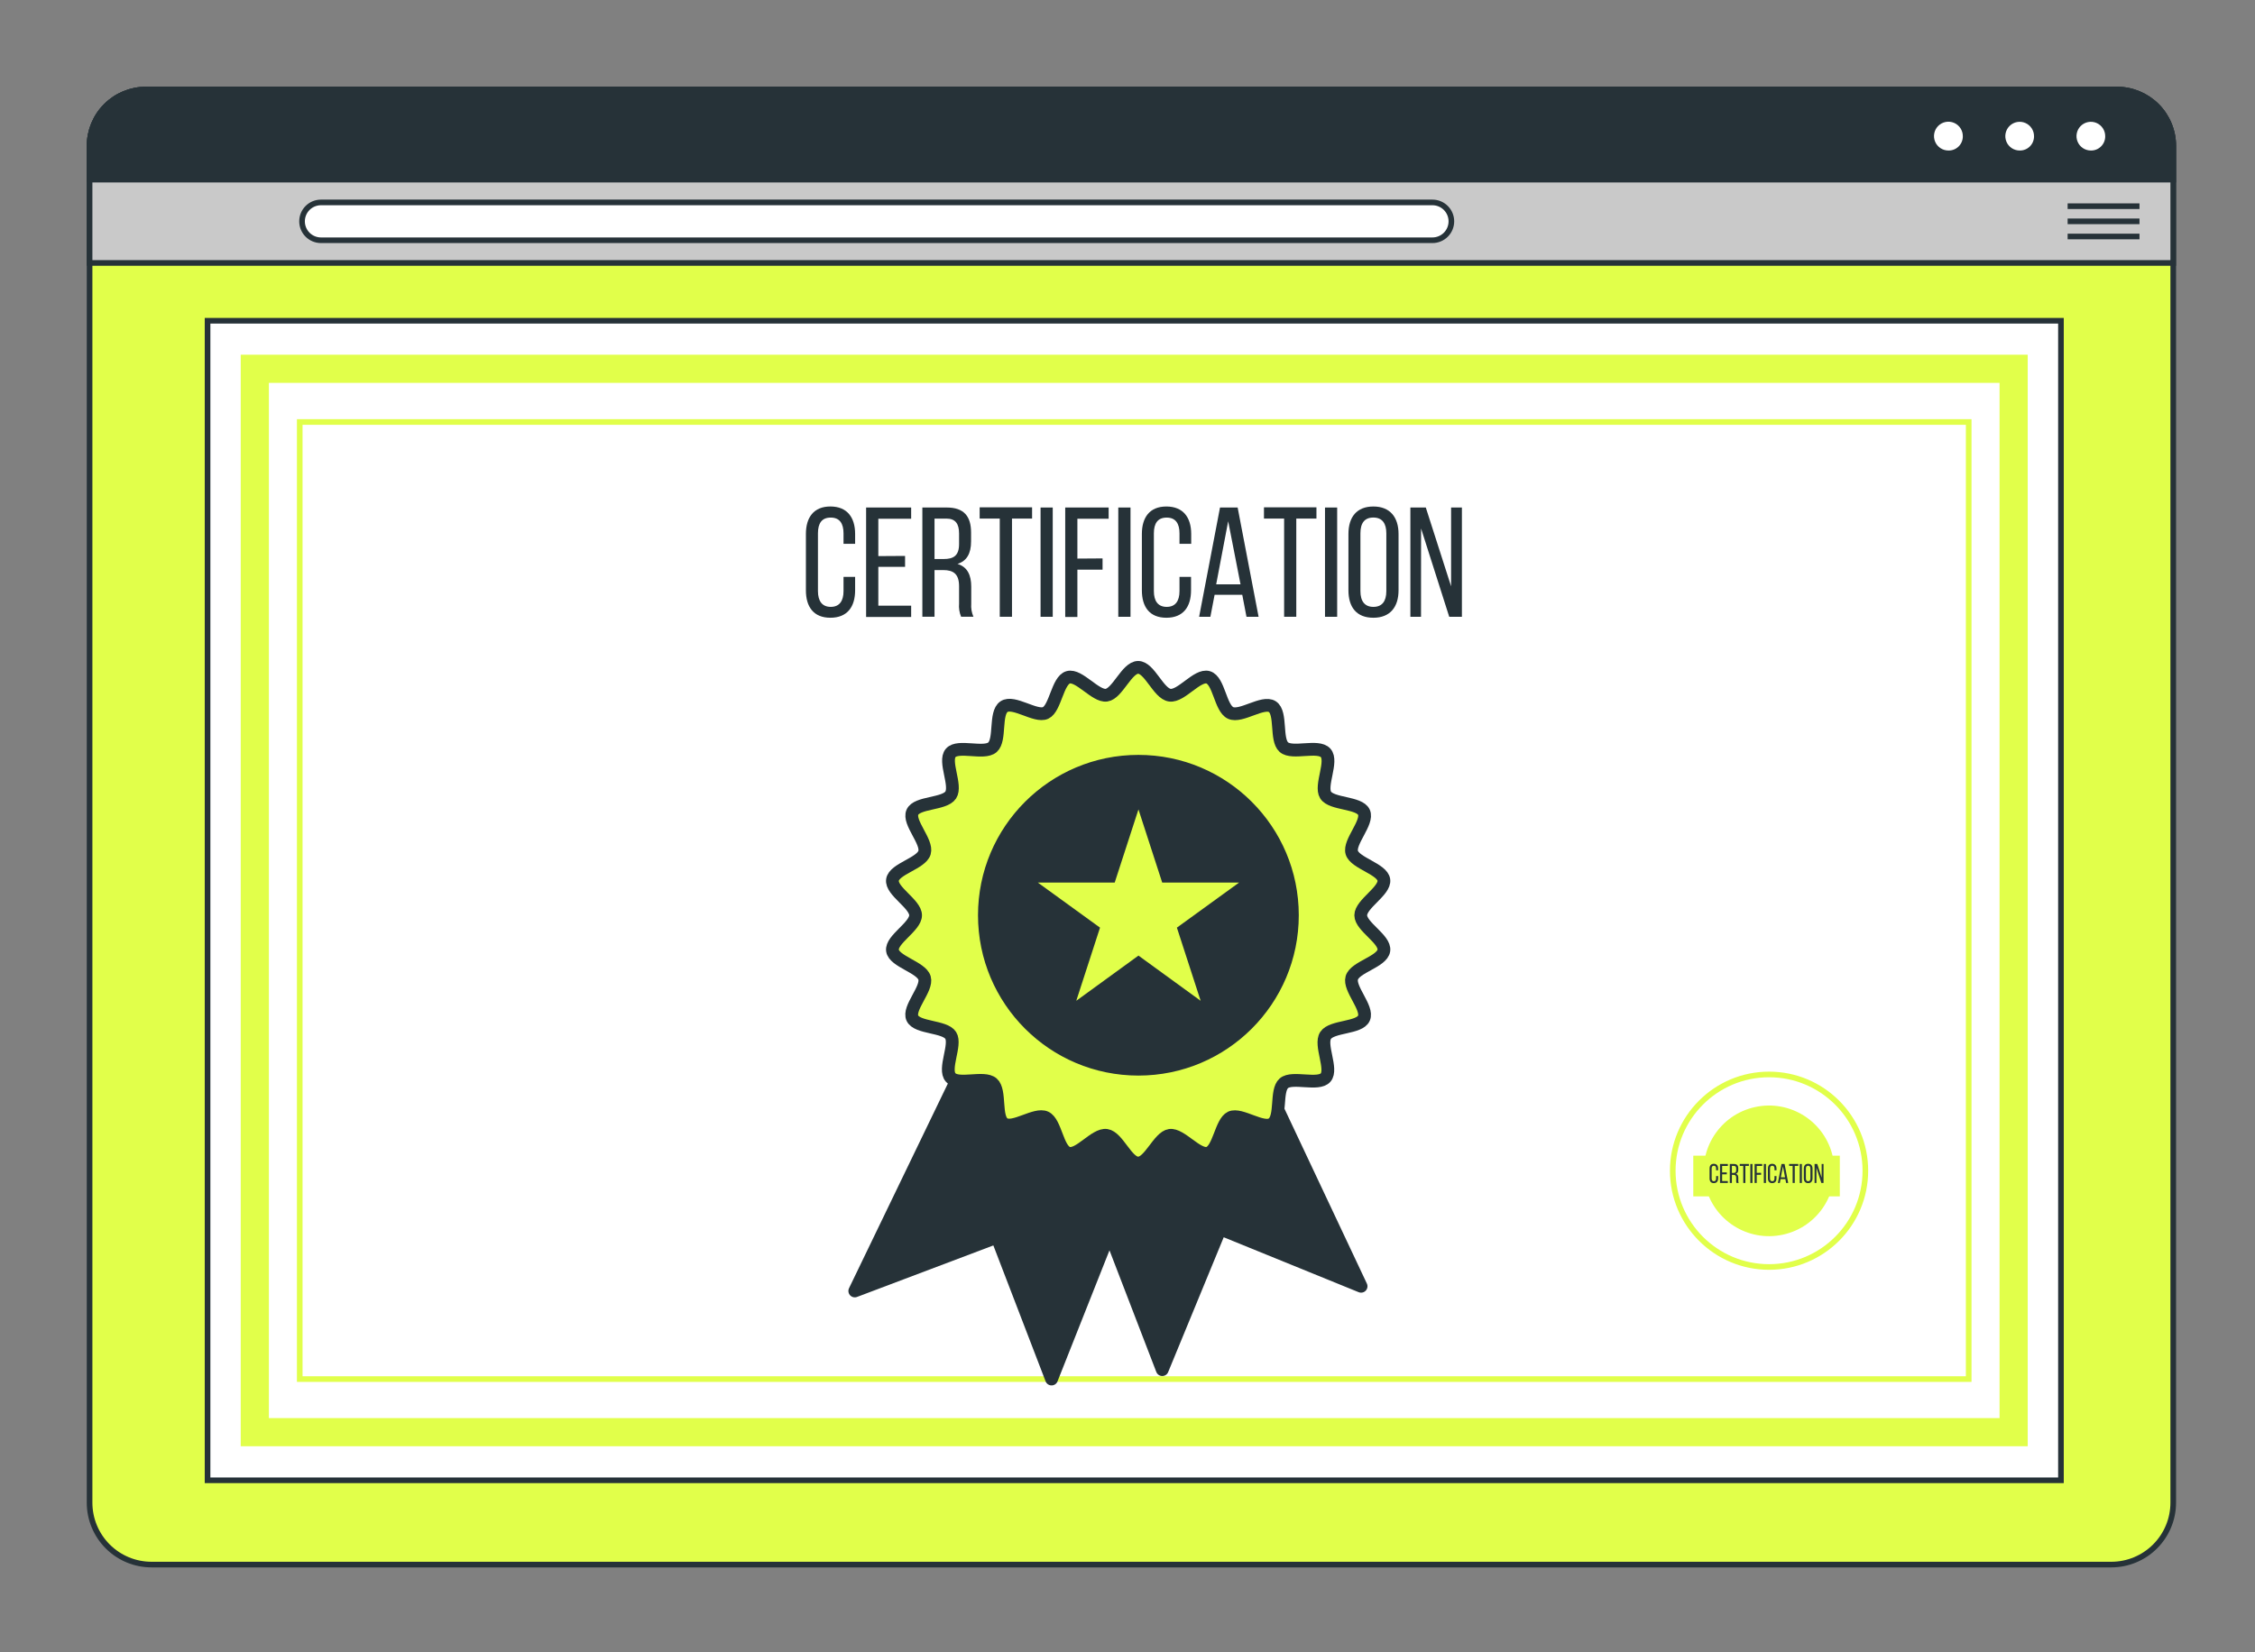
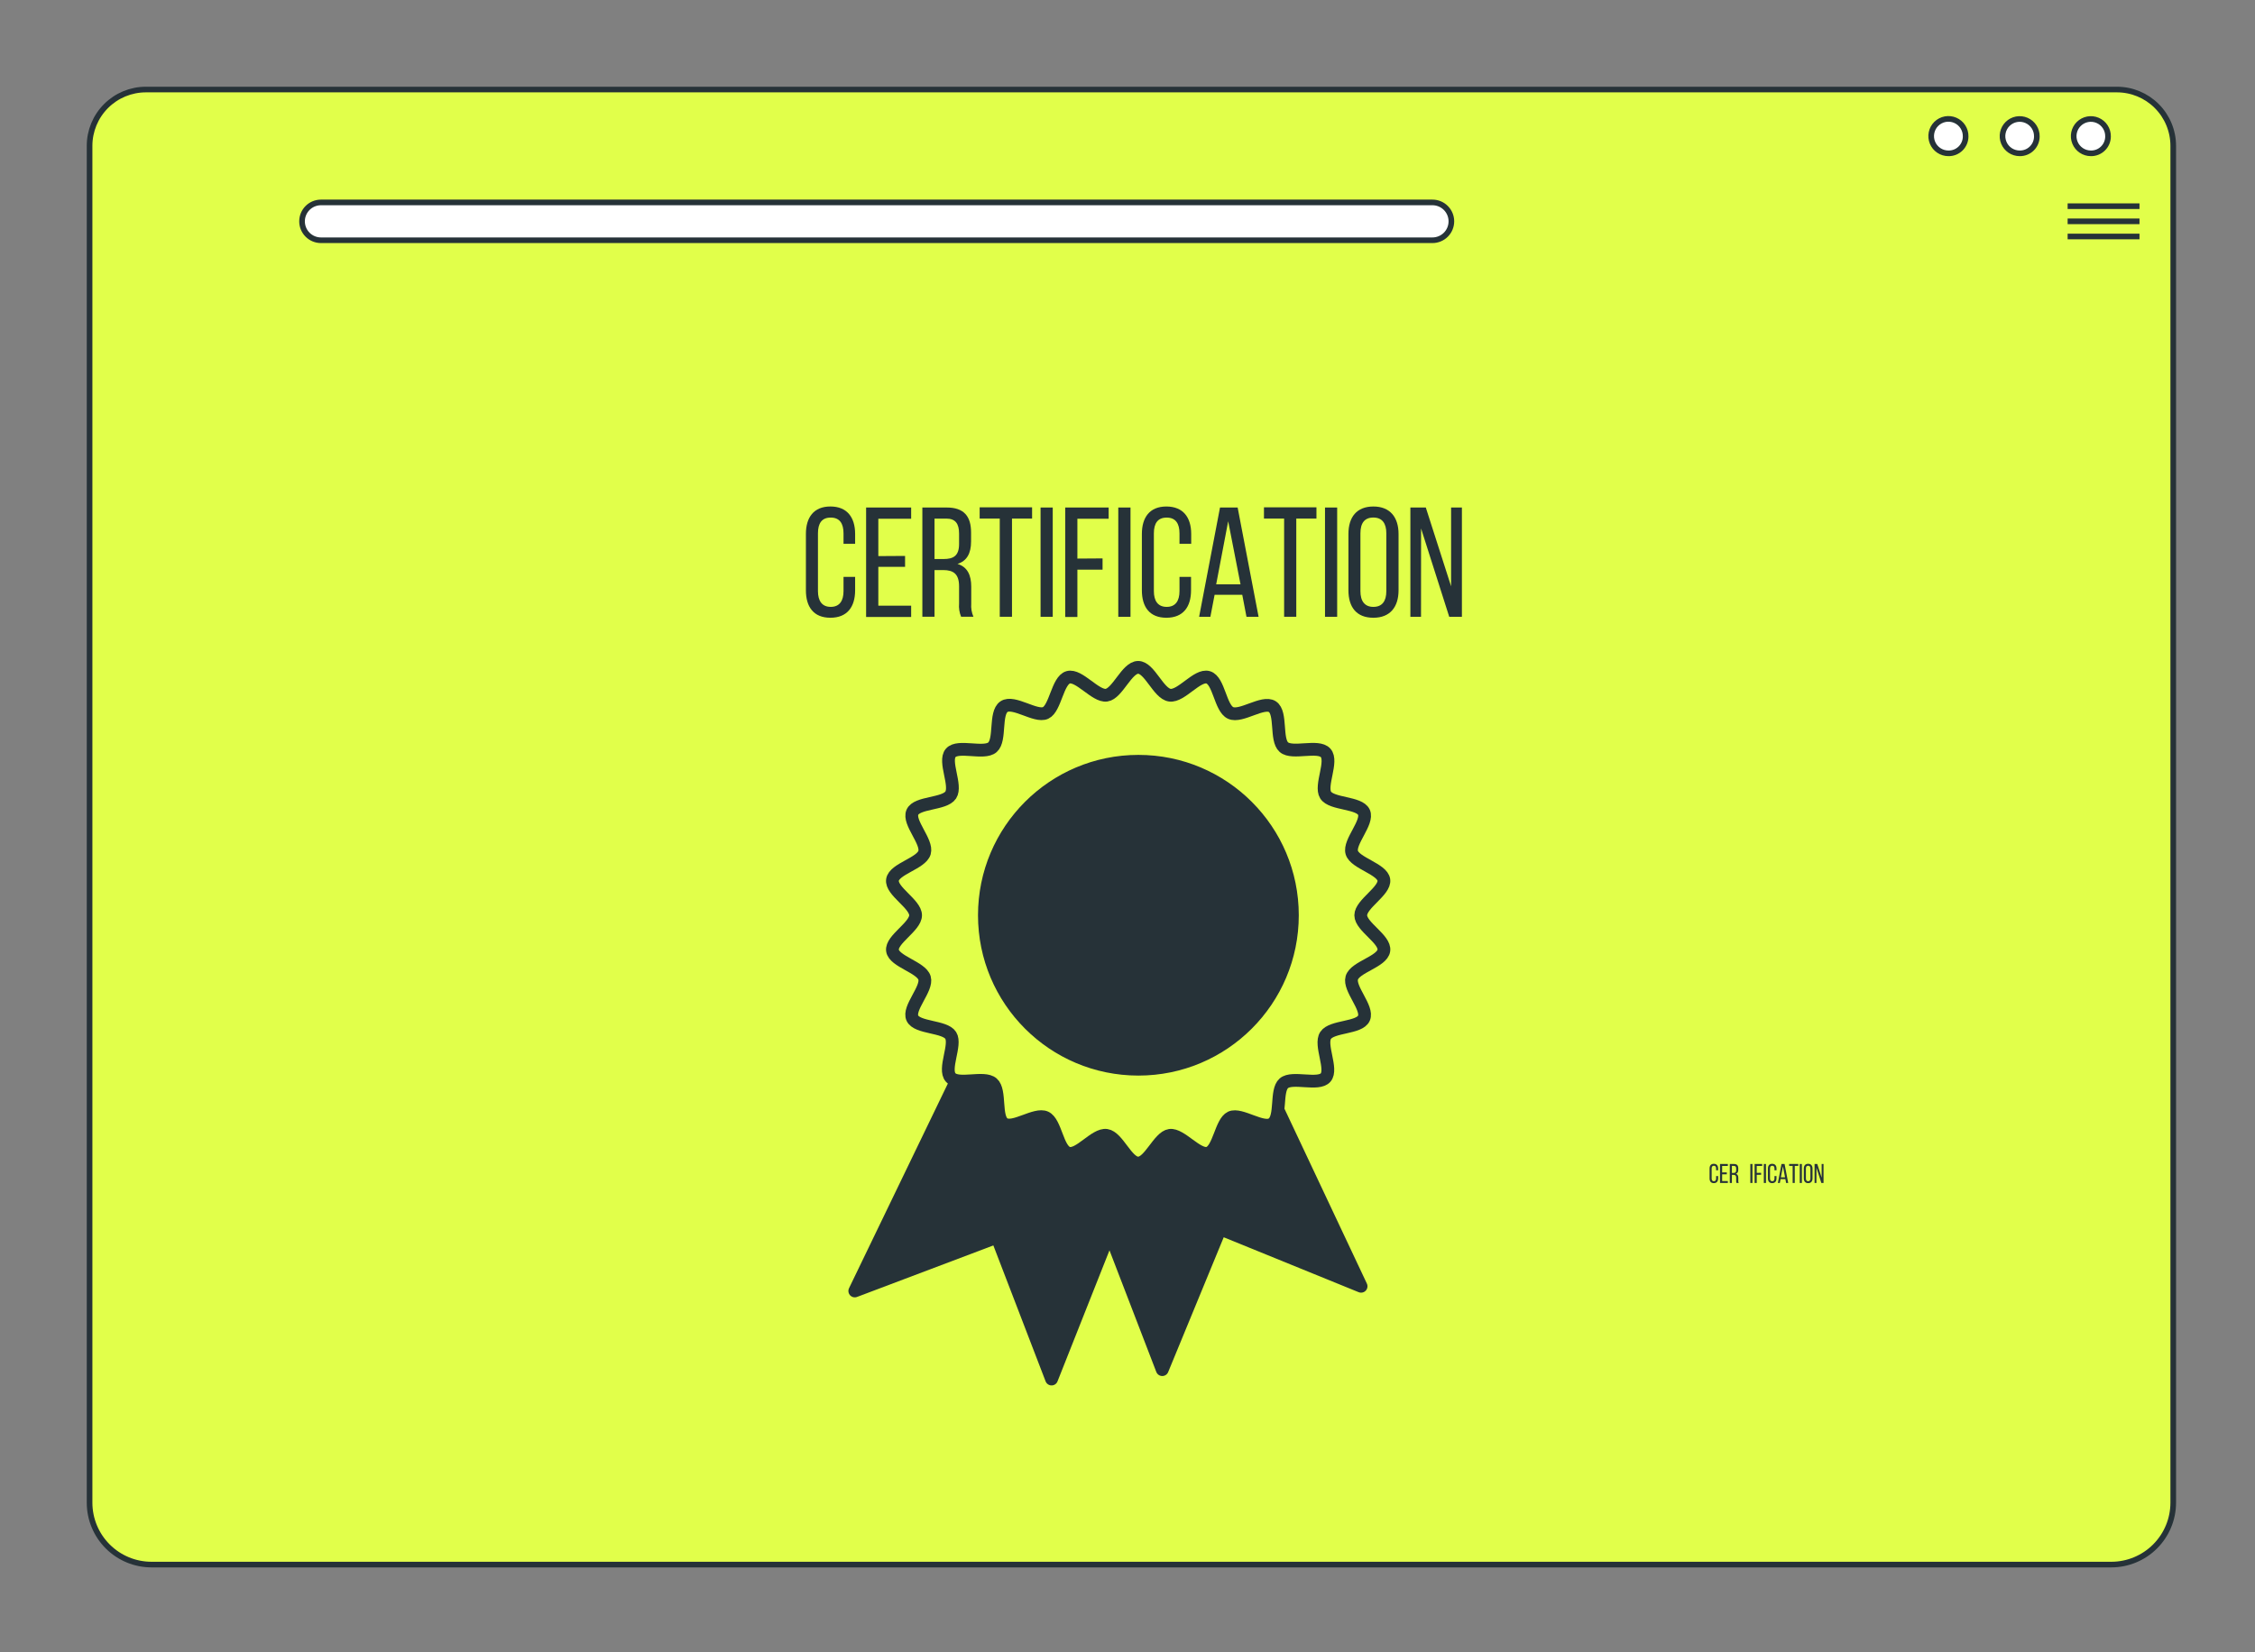
<svg xmlns="http://www.w3.org/2000/svg" width="277" height="203" viewBox="0 0 277 203" fill="none">
  <rect x="0" y="0" width="277" height="203" fill="#808080" stroke="none" />
  <path d="M266.956 17.92V184.635C266.956 186.653 266.154 188.588 264.727 190.015C263.3 191.443 261.364 192.244 259.346 192.244H18.612C16.594 192.244 14.659 191.443 13.232 190.015C11.805 188.588 11.003 186.653 11.003 184.635V17.92C11.003 16.085 11.732 14.325 13.029 13.028C14.326 11.731 16.086 11.002 17.921 11.002H260.038C261.873 11.002 263.632 11.731 264.93 13.028C266.227 14.325 266.956 16.085 266.956 17.92Z" fill="#E1FF4A" stroke="#263238" stroke-width="0.692" stroke-miterlimit="10" />
-   <path d="M266.956 17.92V32.308H11.003V17.92C11.003 16.085 11.732 14.325 13.029 13.028C14.326 11.731 16.086 11.002 17.921 11.002H260.038C261.873 11.002 263.632 11.731 264.93 13.028C266.227 14.325 266.956 16.085 266.956 17.92Z" fill="#C9C9C9" stroke="#263238" stroke-width="0.692" stroke-miterlimit="10" />
  <path d="M175.959 29.521H39.419C38.804 29.519 38.214 29.273 37.78 28.837C37.346 28.402 37.102 27.812 37.102 27.196C37.102 26.581 37.346 25.991 37.78 25.555C38.214 25.12 38.804 24.874 39.419 24.872H175.959C176.576 24.872 177.167 25.117 177.603 25.553C178.039 25.989 178.284 26.58 178.284 27.196C178.284 27.813 178.039 28.404 177.603 28.84C177.167 29.276 176.576 29.521 175.959 29.521Z" fill="white" stroke="#263238" stroke-width="0.692" stroke-miterlimit="10" />
  <path d="M253.984 25.335H262.811" stroke="#263238" stroke-width="0.692" stroke-miterlimit="10" />
  <path d="M253.984 27.196H262.811" stroke="#263238" stroke-width="0.692" stroke-miterlimit="10" />
  <path d="M253.984 29.058H262.811" stroke="#263238" stroke-width="0.692" stroke-miterlimit="10" />
-   <path d="M266.956 17.92V22.07H11.003V17.92C11.003 16.085 11.732 14.325 13.029 13.028C14.326 11.731 16.086 11.002 17.921 11.002H260.038C261.873 11.002 263.632 11.731 264.93 13.028C266.227 14.325 266.956 16.085 266.956 17.92Z" fill="#263238" stroke="#263238" stroke-width="0.692" stroke-miterlimit="10" />
  <path d="M241.455 16.765C241.463 16.345 241.346 15.931 241.118 15.577C240.89 15.224 240.562 14.946 240.176 14.78C239.789 14.613 239.362 14.566 238.949 14.643C238.535 14.721 238.154 14.92 237.854 15.215C237.554 15.51 237.349 15.887 237.265 16.299C237.18 16.712 237.221 17.14 237.381 17.529C237.541 17.918 237.813 18.25 238.163 18.484C238.513 18.718 238.924 18.842 239.345 18.84C239.62 18.845 239.894 18.795 240.15 18.693C240.406 18.59 240.638 18.438 240.835 18.245C241.031 18.052 241.187 17.822 241.294 17.567C241.4 17.313 241.455 17.041 241.455 16.765Z" fill="white" stroke="#263238" stroke-width="0.692" stroke-miterlimit="10" />
  <path d="M250.202 16.765C250.209 16.346 250.091 15.935 249.863 15.583C249.636 15.232 249.309 14.956 248.924 14.791C248.539 14.626 248.114 14.579 247.702 14.656C247.29 14.734 246.911 14.932 246.613 15.226C246.314 15.52 246.11 15.895 246.026 16.305C245.941 16.716 245.981 17.142 246.14 17.529C246.298 17.917 246.569 18.248 246.916 18.482C247.264 18.715 247.673 18.84 248.092 18.84C248.367 18.845 248.641 18.794 248.897 18.692C249.153 18.59 249.385 18.438 249.582 18.244C249.778 18.051 249.934 17.821 250.041 17.567C250.147 17.313 250.202 17.04 250.202 16.765Z" fill="white" stroke="#263238" stroke-width="0.692" stroke-miterlimit="10" />
  <path d="M258.946 16.765C258.953 16.346 258.835 15.935 258.607 15.583C258.38 15.232 258.053 14.956 257.668 14.791C257.283 14.626 256.858 14.579 256.446 14.656C256.035 14.734 255.655 14.932 255.357 15.226C255.058 15.52 254.854 15.895 254.77 16.305C254.685 16.716 254.725 17.142 254.884 17.529C255.042 17.917 255.313 18.248 255.66 18.482C256.008 18.715 256.417 18.84 256.836 18.84C257.112 18.845 257.385 18.794 257.641 18.692C257.897 18.59 258.13 18.438 258.326 18.244C258.522 18.051 258.678 17.821 258.785 17.567C258.891 17.313 258.946 17.04 258.946 16.765Z" fill="white" stroke="#263238" stroke-width="0.692" stroke-miterlimit="10" />
-   <path d="M253.163 39.412H25.496V181.888H253.163V39.412Z" fill="white" stroke="#263238" stroke-width="0.692" stroke-miterlimit="10" />
  <path d="M247.351 45.314H31.299V175.974H247.351V45.314Z" stroke="#E1FF4A" stroke-width="3.459" stroke-miterlimit="10" />
  <path d="M241.831 51.851H36.819V169.451H241.831V51.851Z" stroke="#E1FF4A" stroke-width="0.692" stroke-miterlimit="10" />
  <path d="M105.042 65.609V66.82H103.617V65.533C103.617 64.323 103.14 63.596 102.047 63.596C100.954 63.596 100.476 64.288 100.476 65.533V72.631C100.476 73.834 100.975 74.568 102.047 74.568C103.119 74.568 103.617 73.834 103.617 72.631V70.88H105.042V72.527C105.042 74.561 104.081 75.903 102.005 75.903C99.93 75.903 98.996 74.561 98.996 72.527V65.609C98.996 63.575 99.958 62.233 102.005 62.233C104.053 62.233 105.042 63.569 105.042 65.609Z" fill="#263238" />
  <path d="M111.178 68.308V69.651H107.892V74.424H111.925V75.807H106.391V62.359H111.925V63.743H107.892V68.329L111.178 68.308Z" fill="#263238" />
  <path d="M116.296 62.359C118.406 62.359 119.285 63.438 119.285 65.431V66.524C119.285 68.004 118.766 68.924 117.617 69.291C118.842 69.657 119.305 70.674 119.305 72.093V74.168C119.261 74.719 119.354 75.273 119.575 75.78H118.06C117.848 75.266 117.762 74.708 117.811 74.154V72.044C117.811 70.522 117.119 70.045 115.853 70.045H114.795V75.78H113.301V62.359H116.296ZM115.909 68.689C117.099 68.689 117.811 68.308 117.811 66.849V65.562C117.811 64.359 117.368 63.722 116.255 63.722H114.795V68.689H115.909Z" fill="#263238" />
  <path d="M122.809 75.784V63.719H120.34V62.336H126.78V63.719H124.311V75.784H122.809Z" fill="#263238" />
  <path d="M129.316 62.359V75.787H127.821V62.359H129.316Z" fill="#263238" />
  <path d="M135.436 68.613V69.996H132.344V75.807H130.85V62.359H136.183V63.743H132.344V68.634L135.436 68.613Z" fill="#263238" />
  <path d="M138.869 62.359V75.787H137.368V62.359H138.869Z" fill="#263238" />
  <path d="M146.325 65.611V66.821H144.887V65.535C144.887 64.324 144.409 63.598 143.316 63.598C142.223 63.598 141.739 64.289 141.739 65.535V72.632C141.739 73.836 142.237 74.569 143.316 74.569C144.395 74.569 144.887 73.836 144.887 72.632V70.882H146.305V72.528C146.305 74.562 145.35 75.904 143.275 75.904C141.2 75.904 140.266 74.562 140.266 72.528V65.611C140.266 63.577 141.22 62.235 143.275 62.235C145.329 62.235 146.325 63.57 146.325 65.611Z" fill="#263238" />
  <path d="M149.2 73.082L148.681 75.787H147.298L149.864 62.359H152.03L154.603 75.787H153.116L152.597 73.082H149.2ZM149.394 71.795H152.382L150.867 64.047L149.394 71.795Z" fill="#263238" />
  <path d="M157.739 75.784V63.719H155.263V62.336H161.71V63.719H159.233V75.784H157.739Z" fill="#263238" />
  <path d="M164.255 62.359V75.787H162.761V62.359H164.255Z" fill="#263238" />
  <path d="M165.639 65.611C165.639 63.535 166.656 62.235 168.703 62.235C170.751 62.235 171.795 63.556 171.795 65.611V72.528C171.795 74.562 170.778 75.904 168.703 75.904C166.628 75.904 165.639 74.604 165.639 72.528V65.611ZM167.112 72.632C167.112 73.856 167.631 74.569 168.703 74.569C169.775 74.569 170.294 73.877 170.294 72.632V65.528C170.294 64.317 169.796 63.591 168.703 63.591C167.61 63.591 167.112 64.282 167.112 65.528V72.632Z" fill="#263238" />
  <path d="M174.555 75.787H173.248V62.359H175.143L178.25 72.044V62.359H179.578V75.787H178.021L174.562 64.933L174.555 75.787Z" fill="#263238" />
  <path d="M128.057 130.064L142.77 168.291L149.891 151.005L167.193 158.048L150.283 122.159L128.057 130.064Z" fill="#263238" stroke="#263238" stroke-width="1.569" stroke-linecap="round" stroke-linejoin="round" />
  <path d="M122.803 121.747L105 158.624L122.474 152.02L129.172 169.447L143.791 132.57L122.803 121.747Z" fill="#263238" stroke="#263238" stroke-width="1.569" stroke-linecap="round" stroke-linejoin="round" />
  <path d="M167.151 112.462C167.151 111.066 170.178 109.466 169.99 108.117C169.802 106.768 166.445 106.062 166.053 104.76C165.661 103.458 168.108 101.043 167.543 99.803C166.978 98.564 163.559 98.847 162.837 97.686C162.116 96.525 163.763 93.545 162.837 92.51C161.912 91.474 158.743 92.713 157.708 91.804C156.673 90.894 157.457 87.584 156.296 86.831C155.135 86.078 152.437 88.18 151.167 87.6C149.896 87.019 149.74 83.616 148.406 83.224C147.073 82.831 145.097 85.608 143.7 85.419C142.304 85.231 141.206 82 139.81 82C138.414 82 137.269 85.231 135.92 85.419C134.571 85.608 132.532 82.847 131.215 83.224C129.897 83.6 129.646 87.035 128.438 87.6C127.23 88.165 124.485 86.031 123.325 86.831C122.164 87.631 122.948 90.909 121.913 91.819C120.878 92.729 117.678 91.474 116.784 92.51C115.89 93.545 117.552 96.525 116.784 97.686C116.015 98.847 112.627 98.549 112.078 99.803C111.529 101.058 113.96 103.427 113.568 104.76C113.176 106.093 109.835 106.752 109.631 108.117C109.427 109.482 112.47 111.066 112.47 112.462C112.47 113.858 109.443 115.442 109.631 116.791C109.819 118.14 113.176 118.846 113.568 120.164C113.96 121.481 111.498 123.865 112.078 125.105C112.658 126.344 116.062 126.077 116.784 127.222C117.505 128.367 115.842 131.363 116.784 132.399C117.725 133.434 120.862 132.195 121.913 133.104C122.964 134.014 122.164 137.324 123.325 138.077C124.485 138.83 127.183 136.728 128.438 137.308C129.693 137.889 129.881 141.292 131.215 141.685C132.548 142.077 134.524 139.3 135.92 139.504C137.316 139.708 138.414 142.908 139.81 142.908C141.206 142.908 142.352 139.692 143.7 139.504C145.049 139.316 147.089 142.061 148.406 141.685C149.724 141.308 149.975 137.873 151.183 137.308C152.39 136.743 155.135 138.877 156.296 138.077C157.457 137.277 156.673 133.998 157.708 133.104C158.743 132.21 161.943 133.434 162.837 132.399C163.731 131.363 162.069 128.383 162.837 127.222C163.606 126.061 166.994 126.359 167.543 125.105C168.092 123.85 165.661 121.481 166.053 120.148C166.445 118.815 169.786 118.171 169.99 116.791C170.194 115.411 167.151 113.858 167.151 112.462Z" fill="#E1FF4A" stroke="#263238" stroke-width="1.569" stroke-miterlimit="10" />
  <path d="M139.838 131.375C150.286 131.375 158.755 122.905 158.755 112.458C158.755 102.01 150.286 93.54 139.838 93.54C129.39 93.54 120.921 102.01 120.921 112.458C120.921 122.905 129.39 131.375 139.838 131.375Z" fill="#263238" stroke="#263238" stroke-width="1.569" stroke-linecap="round" stroke-linejoin="round" />
-   <path d="M139.846 99.456L142.763 108.444H152.206L144.567 113.981L147.485 122.969L139.846 117.416L132.207 122.969L135.124 113.981L127.485 108.444H136.928L139.846 99.456Z" fill="#E1FF4A" />
  <path d="M217.308 155.678C223.841 155.678 229.137 150.382 229.137 143.849C229.137 137.316 223.841 132.02 217.308 132.02C210.775 132.02 205.479 137.316 205.479 143.849C205.479 150.382 210.775 155.678 217.308 155.678Z" stroke="#E1FF4A" stroke-width="0.692" stroke-miterlimit="10" />
  <path d="M219.019 151.704C223.349 150.757 226.09 146.479 225.142 142.149C224.194 137.82 219.916 135.079 215.587 136.027C211.258 136.975 208.516 141.253 209.464 145.582C210.412 149.911 214.69 152.652 219.019 151.704Z" fill="#E1FF4A" />
  <rect x="208" y="142" width="18" height="5" fill="#E1FF4A" />
  <path d="M211.05 143.587V143.797H210.803V143.573C210.803 143.363 210.72 143.237 210.53 143.237C210.34 143.237 210.257 143.357 210.257 143.573V144.806C210.257 145.016 210.344 145.143 210.53 145.143C210.716 145.143 210.803 145.016 210.803 144.806V144.502H211.05V144.788C211.05 145.142 210.883 145.375 210.523 145.375C210.162 145.375 210 145.142 210 144.788V143.587C210 143.233 210.167 143 210.523 143C210.879 143 211.05 143.232 211.05 143.587Z" fill="#263238" />
  <path d="M212.116 144.056V144.289H211.545V145.118H212.246V145.358H211.284V143.022H212.246V143.262H211.545V144.059L212.116 144.056Z" fill="#263238" />
  <path d="M213.005 143.022C213.371 143.022 213.524 143.209 213.524 143.556V143.745C213.524 144.003 213.434 144.163 213.234 144.226C213.447 144.29 213.528 144.467 213.528 144.713V145.074C213.52 145.169 213.536 145.265 213.574 145.354H213.311C213.274 145.264 213.259 145.167 213.268 145.071V144.705C213.268 144.44 213.148 144.357 212.928 144.357H212.744V145.354H212.484V143.022H213.005ZM212.937 144.122C213.144 144.122 213.268 144.056 213.268 143.802V143.578C213.268 143.369 213.191 143.259 212.998 143.259H212.744V144.122H212.937Z" fill="#263238" />
-   <path d="M214.138 145.354V143.258H213.709V143.018H214.828V143.258H214.399V145.354H214.138Z" fill="#263238" />
  <path d="M215.267 143.022V145.355H215.008V143.022H215.267Z" fill="#263238" />
  <path d="M216.331 144.108V144.349H215.794V145.358H215.534V143.022H216.461V143.262H215.794V144.112L216.331 144.108Z" fill="#263238" />
  <path d="M216.928 143.022V145.355H216.667V143.022H216.928Z" fill="#263238" />
  <path d="M218.223 143.587V143.797H217.973V143.574C217.973 143.363 217.89 143.237 217.7 143.237C217.51 143.237 217.426 143.357 217.426 143.574V144.807C217.426 145.016 217.512 145.143 217.7 145.143C217.887 145.143 217.973 145.016 217.973 144.807V144.503H218.219V144.789C218.219 145.142 218.053 145.375 217.693 145.375C217.332 145.375 217.17 145.142 217.17 144.789V143.587C217.17 143.234 217.336 143 217.693 143C218.05 143 218.223 143.232 218.223 143.587Z" fill="#263238" />
  <path d="M218.722 144.885L218.632 145.355H218.392L218.837 143.022H219.214L219.661 145.355H219.402L219.312 144.885H218.722ZM218.756 144.661H219.275L219.012 143.315L218.756 144.661Z" fill="#263238" />
  <path d="M220.206 145.354V143.258H219.775V143.018H220.896V143.258H220.465V145.354H220.206Z" fill="#263238" />
  <path d="M221.338 143.022V145.355H221.078V143.022H221.338Z" fill="#263238" />
  <path d="M221.578 143.587C221.578 143.226 221.755 143 222.111 143C222.466 143 222.648 143.23 222.648 143.587V144.789C222.648 145.142 222.471 145.375 222.111 145.375C221.75 145.375 221.578 145.149 221.578 144.789V143.587ZM221.834 144.807C221.834 145.02 221.924 145.143 222.111 145.143C222.297 145.143 222.387 145.023 222.387 144.807V143.573C222.387 143.362 222.3 143.236 222.111 143.236C221.921 143.236 221.834 143.356 221.834 143.573V144.807Z" fill="#263238" />
  <path d="M223.128 145.355H222.9V143.022H223.23L223.769 144.705V143.022H224V145.355H223.73L223.129 143.469L223.128 145.355Z" fill="#263238" />
</svg>